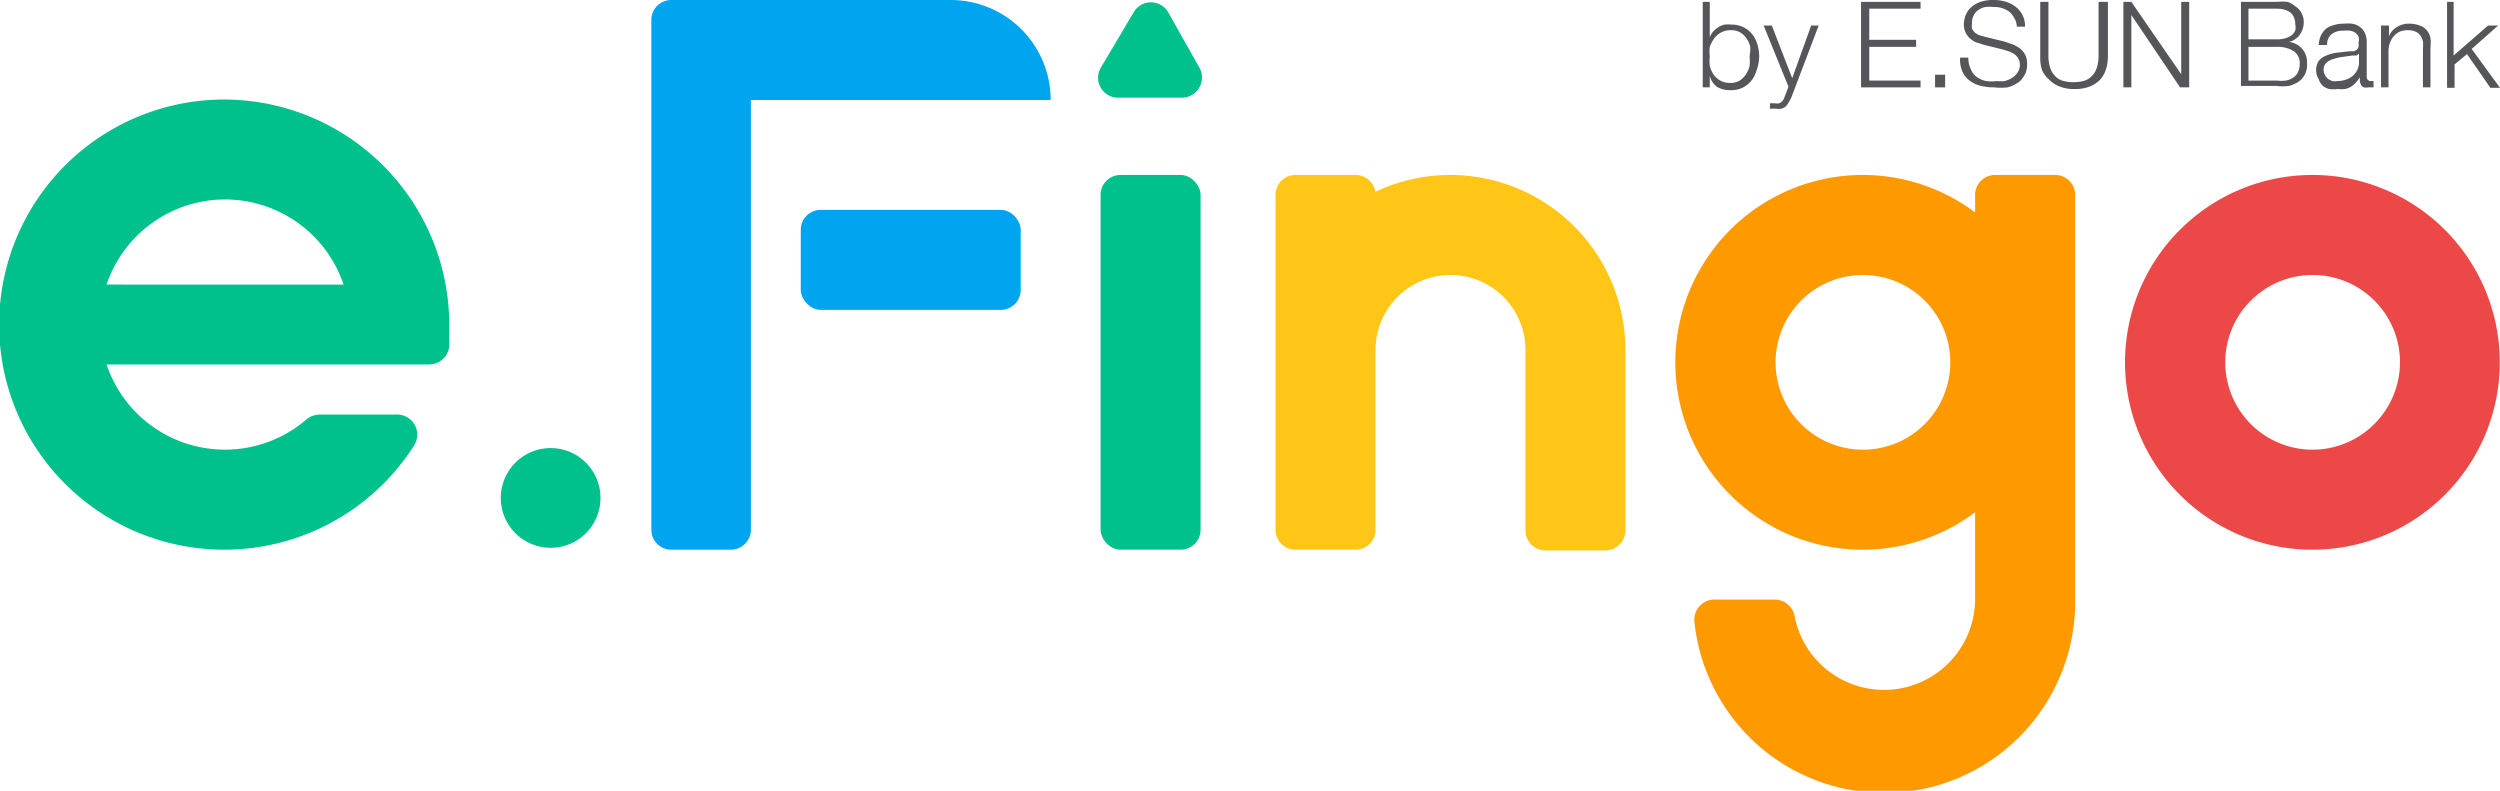
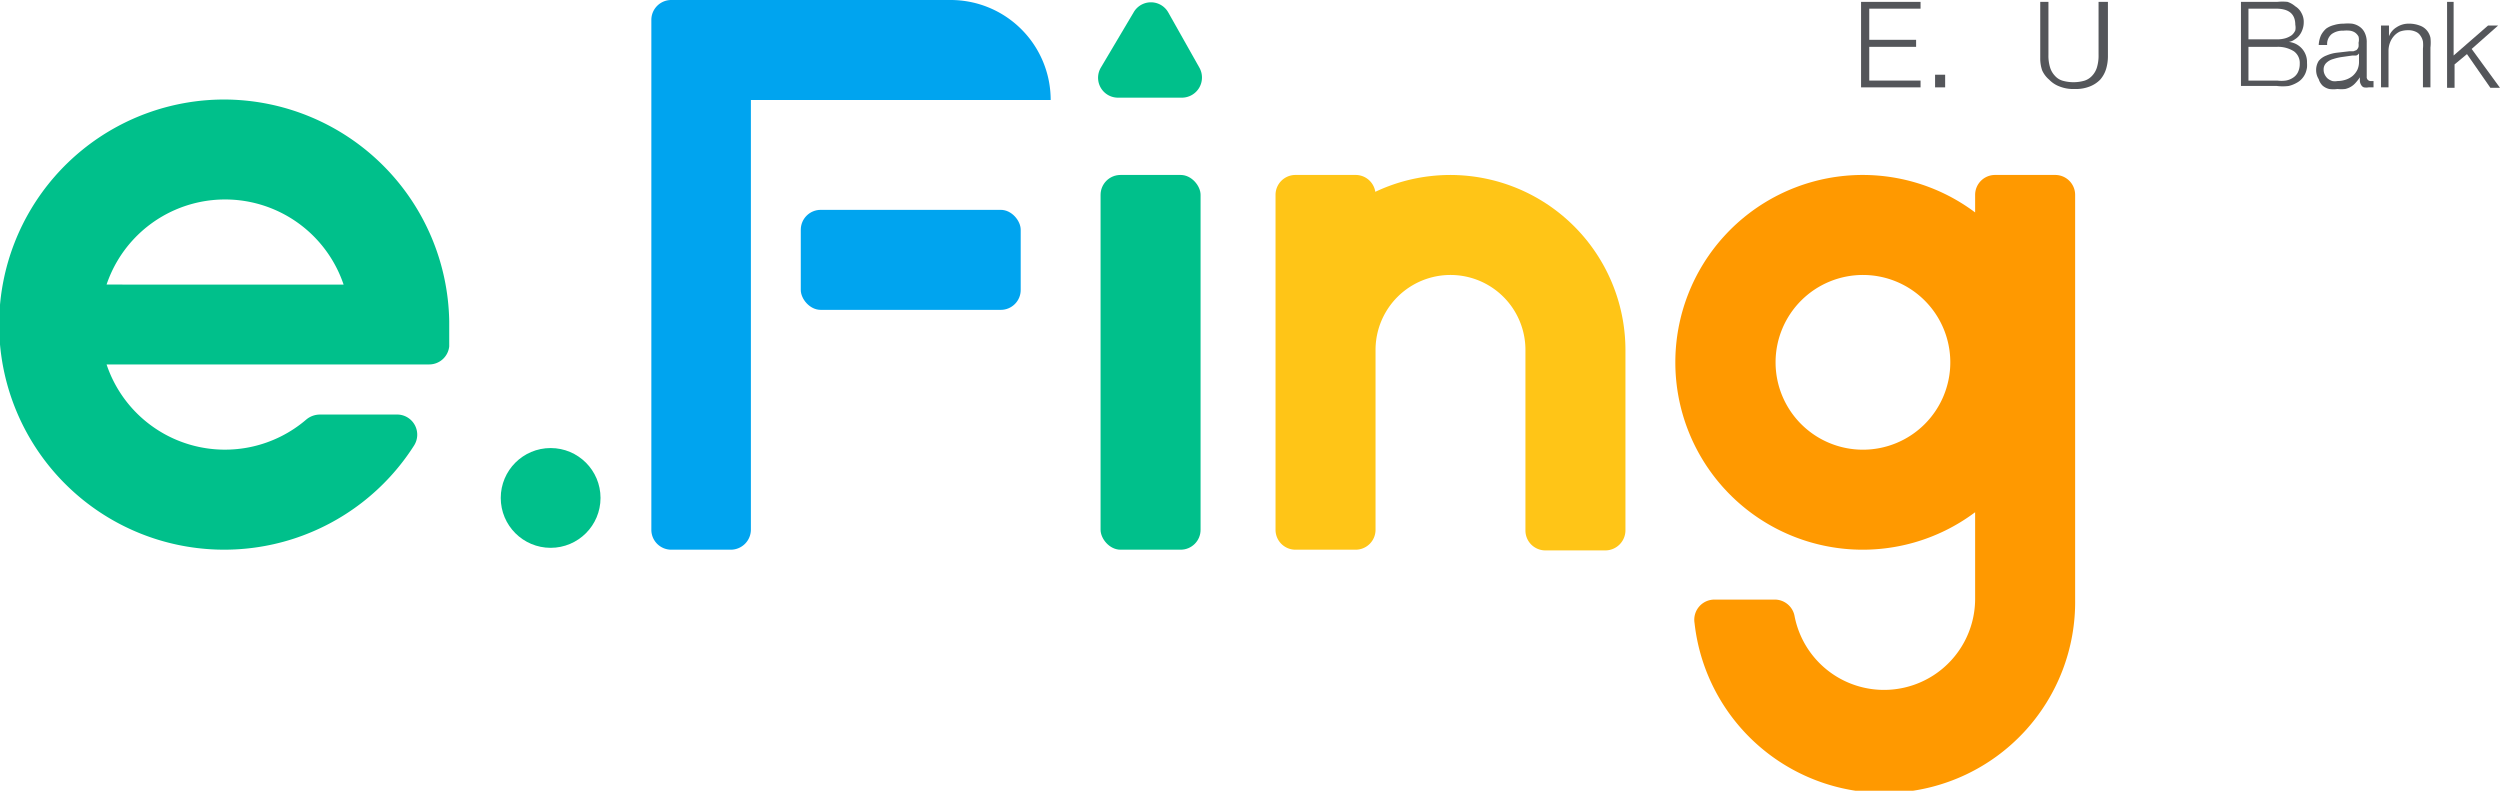
<svg xmlns="http://www.w3.org/2000/svg" viewBox="0 0 106.74 33.76">
  <defs>
    <style>.cls-1{fill:#54565a;}.cls-2{fill:#00a4ef;}.cls-3{fill:#ffc517;}.cls-4{fill:#ed4848;}.cls-5{fill:#00c08b;}.cls-6{fill:#f90;}</style>
  </defs>
  <g id="圖層_2" data-name="圖層 2">
    <g id="表頭尾">
-       <path class="cls-1" d="M73,.08V1.59h0a1,1,0,0,1,.15-.25,1,1,0,0,1,.22-.18.85.85,0,0,1,.26-.11,1.55,1.55,0,0,1,.29,0,1.12,1.12,0,0,1,.53.12,1.07,1.07,0,0,1,.37.3,1.35,1.35,0,0,1,.22.45,1.83,1.83,0,0,1,.07.53A1.9,1.9,0,0,1,75,3a1.3,1.3,0,0,1-.22.44,1.07,1.07,0,0,1-.37.3,1.12,1.12,0,0,1-.53.11,1.07,1.07,0,0,1-.57-.14A.82.82,0,0,1,73,3.23h0v.5h-.3V.08ZM74.73,2a1.17,1.17,0,0,0-.16-.36.88.88,0,0,0-.26-.25.74.74,0,0,0-.4-.1.83.83,0,0,0-.43.1.88.88,0,0,0-.29.25A1.46,1.46,0,0,0,73,2a2,2,0,0,0,0,.41,1.92,1.92,0,0,0,0,.41,1.46,1.46,0,0,0,.16.36.91.91,0,0,0,.29.26.83.83,0,0,0,.43.1.74.74,0,0,0,.4-.1.92.92,0,0,0,.26-.26,1.17,1.17,0,0,0,.16-.36,1.92,1.92,0,0,0,0-.41A2,2,0,0,0,74.73,2Z" />
-       <path class="cls-1" d="M75.65,1.09l.87,2.25.81-2.25h.32l-1.14,3a1.45,1.45,0,0,1-.14.28.83.83,0,0,1-.13.18.51.51,0,0,1-.18.09.85.85,0,0,1-.25,0h-.15l-.09,0V4.41l.11,0h.11a.4.4,0,0,0,.17,0,.25.25,0,0,0,.12-.08.38.38,0,0,0,.09-.13L76.25,4l.11-.3L75.3,1.09Z" />
      <path class="cls-1" d="M82,.08V.37H79.81V1.7h2V2h-2V3.44H82v.29H79.46V.08Z" />
-       <path class="cls-1" d="M82.62,3.19h.43v.54h-.43Z" />
-       <path class="cls-1" d="M84.17,3a.68.68,0,0,0,.25.3,1,1,0,0,0,.38.16,1.83,1.83,0,0,0,.47,0,1.27,1.27,0,0,0,.32,0,1.2,1.2,0,0,0,.31-.13.76.76,0,0,0,.24-.23.55.55,0,0,0,.1-.34.5.5,0,0,0-.07-.27A.64.64,0,0,0,86,2.31a.9.9,0,0,0-.24-.12l-.26-.08-.81-.2-.31-.1a.83.83,0,0,1-.27-.17A.79.79,0,0,1,83.85,1,1.32,1.32,0,0,1,83.9.72a1,1,0,0,1,.19-.34,1.13,1.13,0,0,1,.39-.27A1.58,1.58,0,0,1,85.11,0a1.81,1.81,0,0,1,.52.07,1.35,1.35,0,0,1,.43.22,1,1,0,0,1,.29.35,1,1,0,0,1,.11.5h-.35A.72.72,0,0,0,86,.77.92.92,0,0,0,85.8.51,1.06,1.06,0,0,0,85.12.3a1.34,1.34,0,0,0-.35,0,.69.69,0,0,0-.29.12.53.53,0,0,0-.2.22A.61.61,0,0,0,84.2,1a.56.56,0,0,0,0,.23.61.61,0,0,0,.12.16.78.78,0,0,0,.18.11l.21.06.89.22.37.13a1.49,1.49,0,0,1,.3.18.9.9,0,0,1,.21.27.94.94,0,0,1,.07.39,1,1,0,0,1-.07.38,2,2,0,0,1-.14.23.75.75,0,0,1-.25.21,1.21,1.21,0,0,1-.38.16,2.33,2.33,0,0,1-.56,0,2.35,2.35,0,0,1-.6-.07,1.22,1.22,0,0,1-.47-.23,1,1,0,0,1-.3-.39,1.29,1.29,0,0,1-.09-.58h.35A1.09,1.09,0,0,0,84.17,3Z" />
+       <path class="cls-1" d="M82.62,3.19h.43v.54h-.43" />
      <path class="cls-1" d="M87.46.08V2.34a1.73,1.73,0,0,0,.07.54.9.9,0,0,0,.21.36.7.7,0,0,0,.34.21,1.72,1.72,0,0,0,.9,0,.75.75,0,0,0,.34-.21.9.9,0,0,0,.21-.36,1.73,1.73,0,0,0,.07-.54V.08H90V2.42a1.89,1.89,0,0,1-.08.53,1.24,1.24,0,0,1-.25.45,1.25,1.25,0,0,1-.44.29,1.61,1.61,0,0,1-.65.11,1.58,1.58,0,0,1-.65-.11,1.17,1.17,0,0,1-.44-.29A1.11,1.11,0,0,1,87.19,3a1.59,1.59,0,0,1-.08-.53V.08Z" />
-       <path class="cls-1" d="M91,.08l2.13,3.09h0V.08h.34V3.73h-.39L91,.64h0V3.73h-.34V.08Z" />
      <path class="cls-1" d="M97.23.08a2.12,2.12,0,0,1,.44,0A1,1,0,0,1,98,.27a.7.7,0,0,1,.26.28.77.77,0,0,1,.1.42.87.87,0,0,1-.05.28.85.85,0,0,1-.13.25.7.7,0,0,1-.2.18.56.56,0,0,1-.26.11h0a.86.86,0,0,1,.78.89,1.5,1.5,0,0,1,0,.2,1.12,1.12,0,0,1-.06.23.85.85,0,0,1-.13.22.8.8,0,0,1-.24.2,1.27,1.27,0,0,1-.35.14,2,2,0,0,1-.51,0H95.68V.08Zm0,1.6a1.25,1.25,0,0,0,.36-.05.9.9,0,0,0,.26-.13A.59.59,0,0,0,98,1.3a.6.6,0,0,0,0-.24c0-.46-.27-.69-.82-.69H96V1.68Zm0,1.76a1.37,1.37,0,0,0,.36,0,.77.77,0,0,0,.31-.12.58.58,0,0,0,.21-.23.81.81,0,0,0,.08-.37.61.61,0,0,0-.25-.53A1.26,1.26,0,0,0,97.23,2H96V3.44Z" />
      <path class="cls-1" d="M99.1,1.5a1,1,0,0,1,.22-.28,1,1,0,0,1,.33-.15,1.42,1.42,0,0,1,.42-.06,2,2,0,0,1,.35,0,.77.77,0,0,1,.31.12.65.65,0,0,1,.23.26.91.91,0,0,1,.09.43V3.27a.17.17,0,0,0,.19.19l.1,0v.27l-.1,0h-.11a.56.56,0,0,1-.2,0,.2.2,0,0,1-.11-.09.39.39,0,0,1-.06-.15,1.15,1.15,0,0,1,0-.19h0a2.31,2.31,0,0,1-.18.23.82.82,0,0,1-.45.27,1.55,1.55,0,0,1-.33,0,1.29,1.29,0,0,1-.35,0,.67.67,0,0,1-.28-.14A.65.65,0,0,1,99,3.38.71.71,0,0,1,98.89,3,.72.72,0,0,1,99,2.6a.79.79,0,0,1,.33-.23,1.57,1.57,0,0,1,.45-.12l.52-.06.18,0,.13-.05A.31.31,0,0,0,100.7,2a.72.72,0,0,0,0-.17.54.54,0,0,0,0-.27.5.5,0,0,0-.15-.17.53.53,0,0,0-.22-.08,1.14,1.14,0,0,0-.27,0,.8.8,0,0,0-.5.14.55.55,0,0,0-.2.47H99A1.17,1.17,0,0,1,99.1,1.5Zm1.61.79a.19.19,0,0,1-.11.08l-.16,0-.42.06a2.15,2.15,0,0,0-.4.09.68.68,0,0,0-.29.16.38.38,0,0,0-.12.3.46.46,0,0,0,.05.21.55.55,0,0,0,.13.17.69.69,0,0,0,.19.1.57.57,0,0,0,.22,0,1.13,1.13,0,0,0,.36-.06.9.9,0,0,0,.29-.16.86.86,0,0,0,.2-.26.81.81,0,0,0,.07-.35V2.29Z" />
      <path class="cls-1" d="M102,1.09v.46h0a.78.78,0,0,1,.33-.39.92.92,0,0,1,.51-.15,1.28,1.28,0,0,1,.47.08.69.69,0,0,1,.3.2.74.74,0,0,1,.16.32,1.82,1.82,0,0,1,0,.42v1.7h-.32V2.08a1.55,1.55,0,0,0,0-.31.64.64,0,0,0-.11-.25.44.44,0,0,0-.21-.17.73.73,0,0,0-.32-.06,1,1,0,0,0-.35.06.79.79,0,0,0-.25.19.92.92,0,0,0-.17.29,1,1,0,0,0-.06.36V3.73h-.32V1.09Z" />
      <path class="cls-1" d="M104.76.08V2.37l1.47-1.28h.43l-1.13,1,1.21,1.66h-.41l-1-1.44-.53.44v1h-.32V.08Z" />
      <rect class="cls-2" x="34.19" y="8.96" width="9.39" height="4.27" rx="0.85" />
      <path class="cls-3" d="M69.4,14.93v0h0A7.48,7.48,0,0,0,58.72,8.19a.85.85,0,0,0-.85-.72H55.31a.85.85,0,0,0-.85.85v14.3a.85.85,0,0,0,.85.85h2.56a.85.85,0,0,0,.86-.85V14.94h0a3.2,3.2,0,0,1,6.4,0v7.71a.85.85,0,0,0,.85.85h2.56a.86.86,0,0,0,.86-.85v-7.7h0Z" />
-       <path class="cls-4" d="M98.73,7.47a8,8,0,1,0,8,8A8,8,0,0,0,98.73,7.47Zm0,11.73a3.73,3.73,0,1,1,3.74-3.73A3.74,3.74,0,0,1,98.73,19.2Z" />
      <rect class="cls-5" x="46.99" y="7.47" width="4.27" height="16" rx="0.85" />
      <path class="cls-6" d="M87.75,7.47H85.19a.85.85,0,0,0-.86.85v.75a8,8,0,1,0,0,12.8V25.6a3.89,3.89,0,0,1-7.71.7.86.86,0,0,0-.84-.7H73.2a.86.86,0,0,0-.85,1,8.15,8.15,0,0,0,16.25-1V8.32A.85.85,0,0,0,87.75,7.47ZM79.53,19.2a3.73,3.73,0,1,1,3.74-3.73A3.73,3.73,0,0,1,79.53,19.2Z" />
      <path class="cls-2" d="M40.59,0H28.66a.85.85,0,0,0-.85.85l0,21.77a.85.85,0,0,0,.85.85H31.2a.86.86,0,0,0,.86-.85V4.27h12.8A4.27,4.27,0,0,0,40.59,0Z" />
      <circle class="cls-5" cx="23.51" cy="21.26" r="2.13" />
      <path class="cls-5" d="M49.88.53a.85.85,0,0,0-1.48,0L47,2.89a.85.85,0,0,0,.74,1.28h2.73a.86.86,0,0,0,.74-1.28Z" />
      <path class="cls-5" d="M9.68,4.25a9.61,9.61,0,1,0,8,14.77A.86.86,0,0,0,17,17.7H13.65a.91.91,0,0,0-.57.21,5.33,5.33,0,0,1-8.53-2.35H18.33a.86.86,0,0,0,.85-.77c0-.35,0-.71,0-1.08A9.63,9.63,0,0,0,9.68,4.25Zm-5.13,7.9a5.34,5.34,0,0,1,10.12,0Z" />
    </g>
  </g>
</svg>